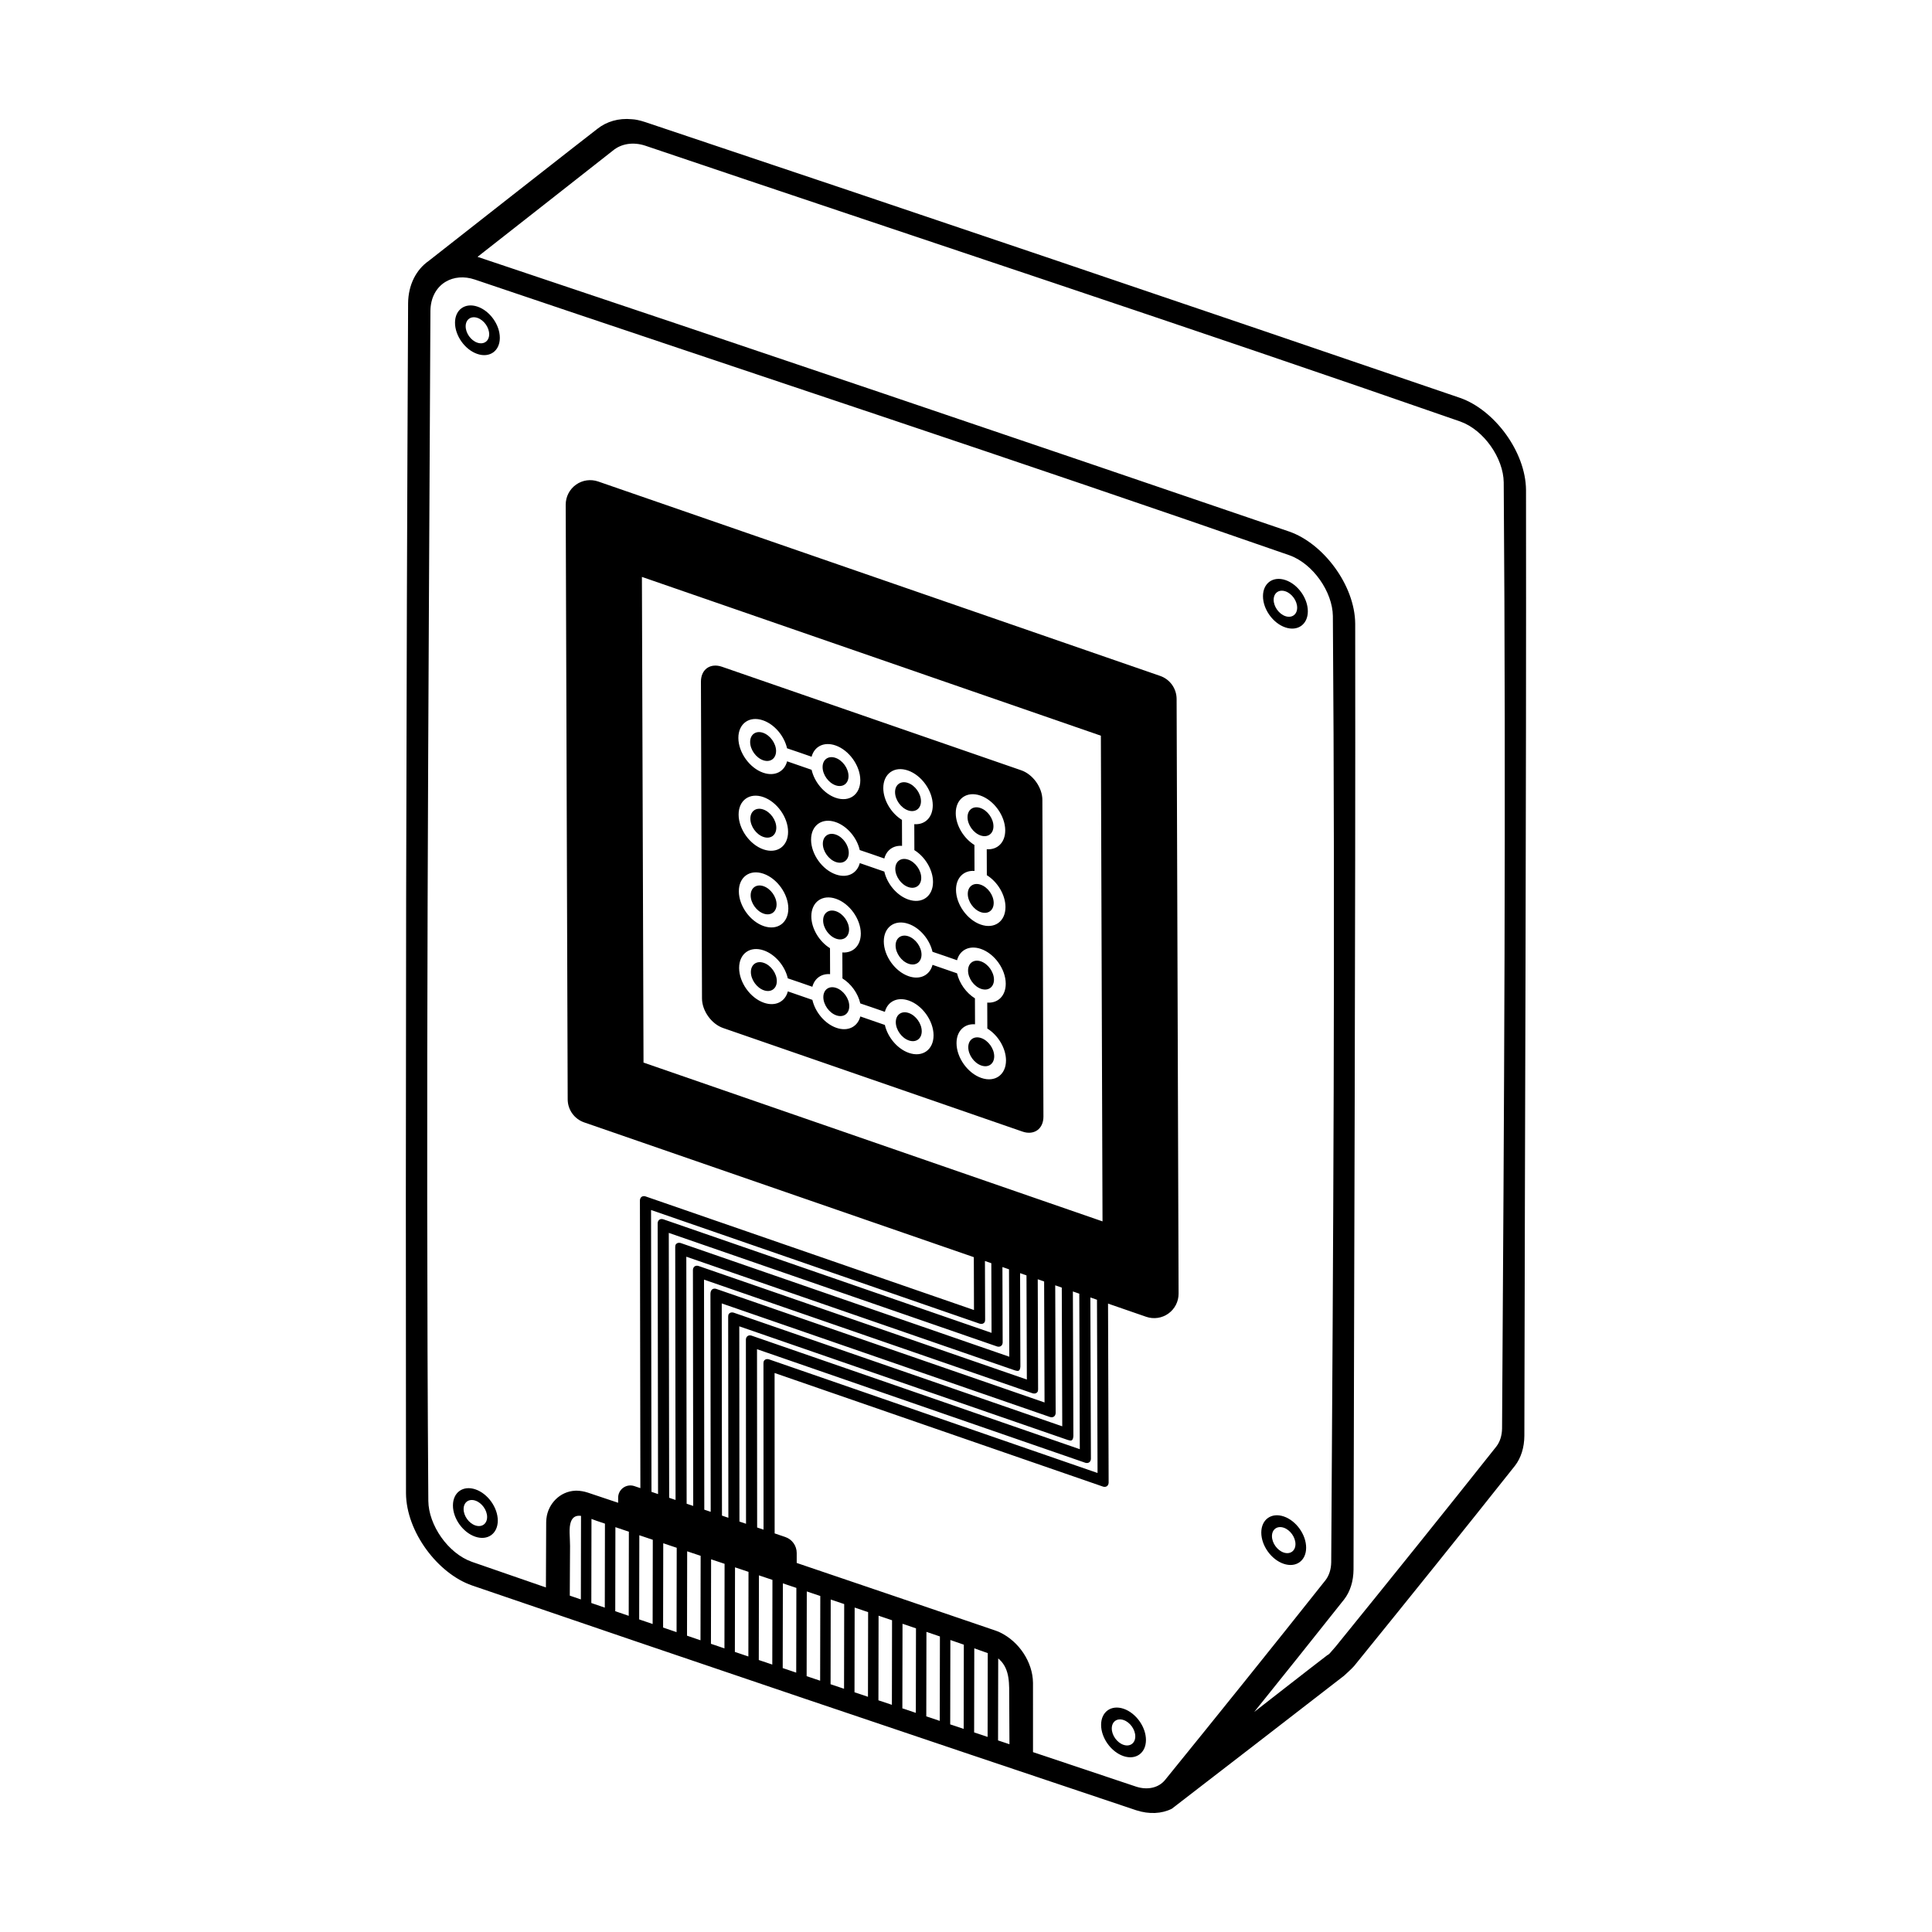
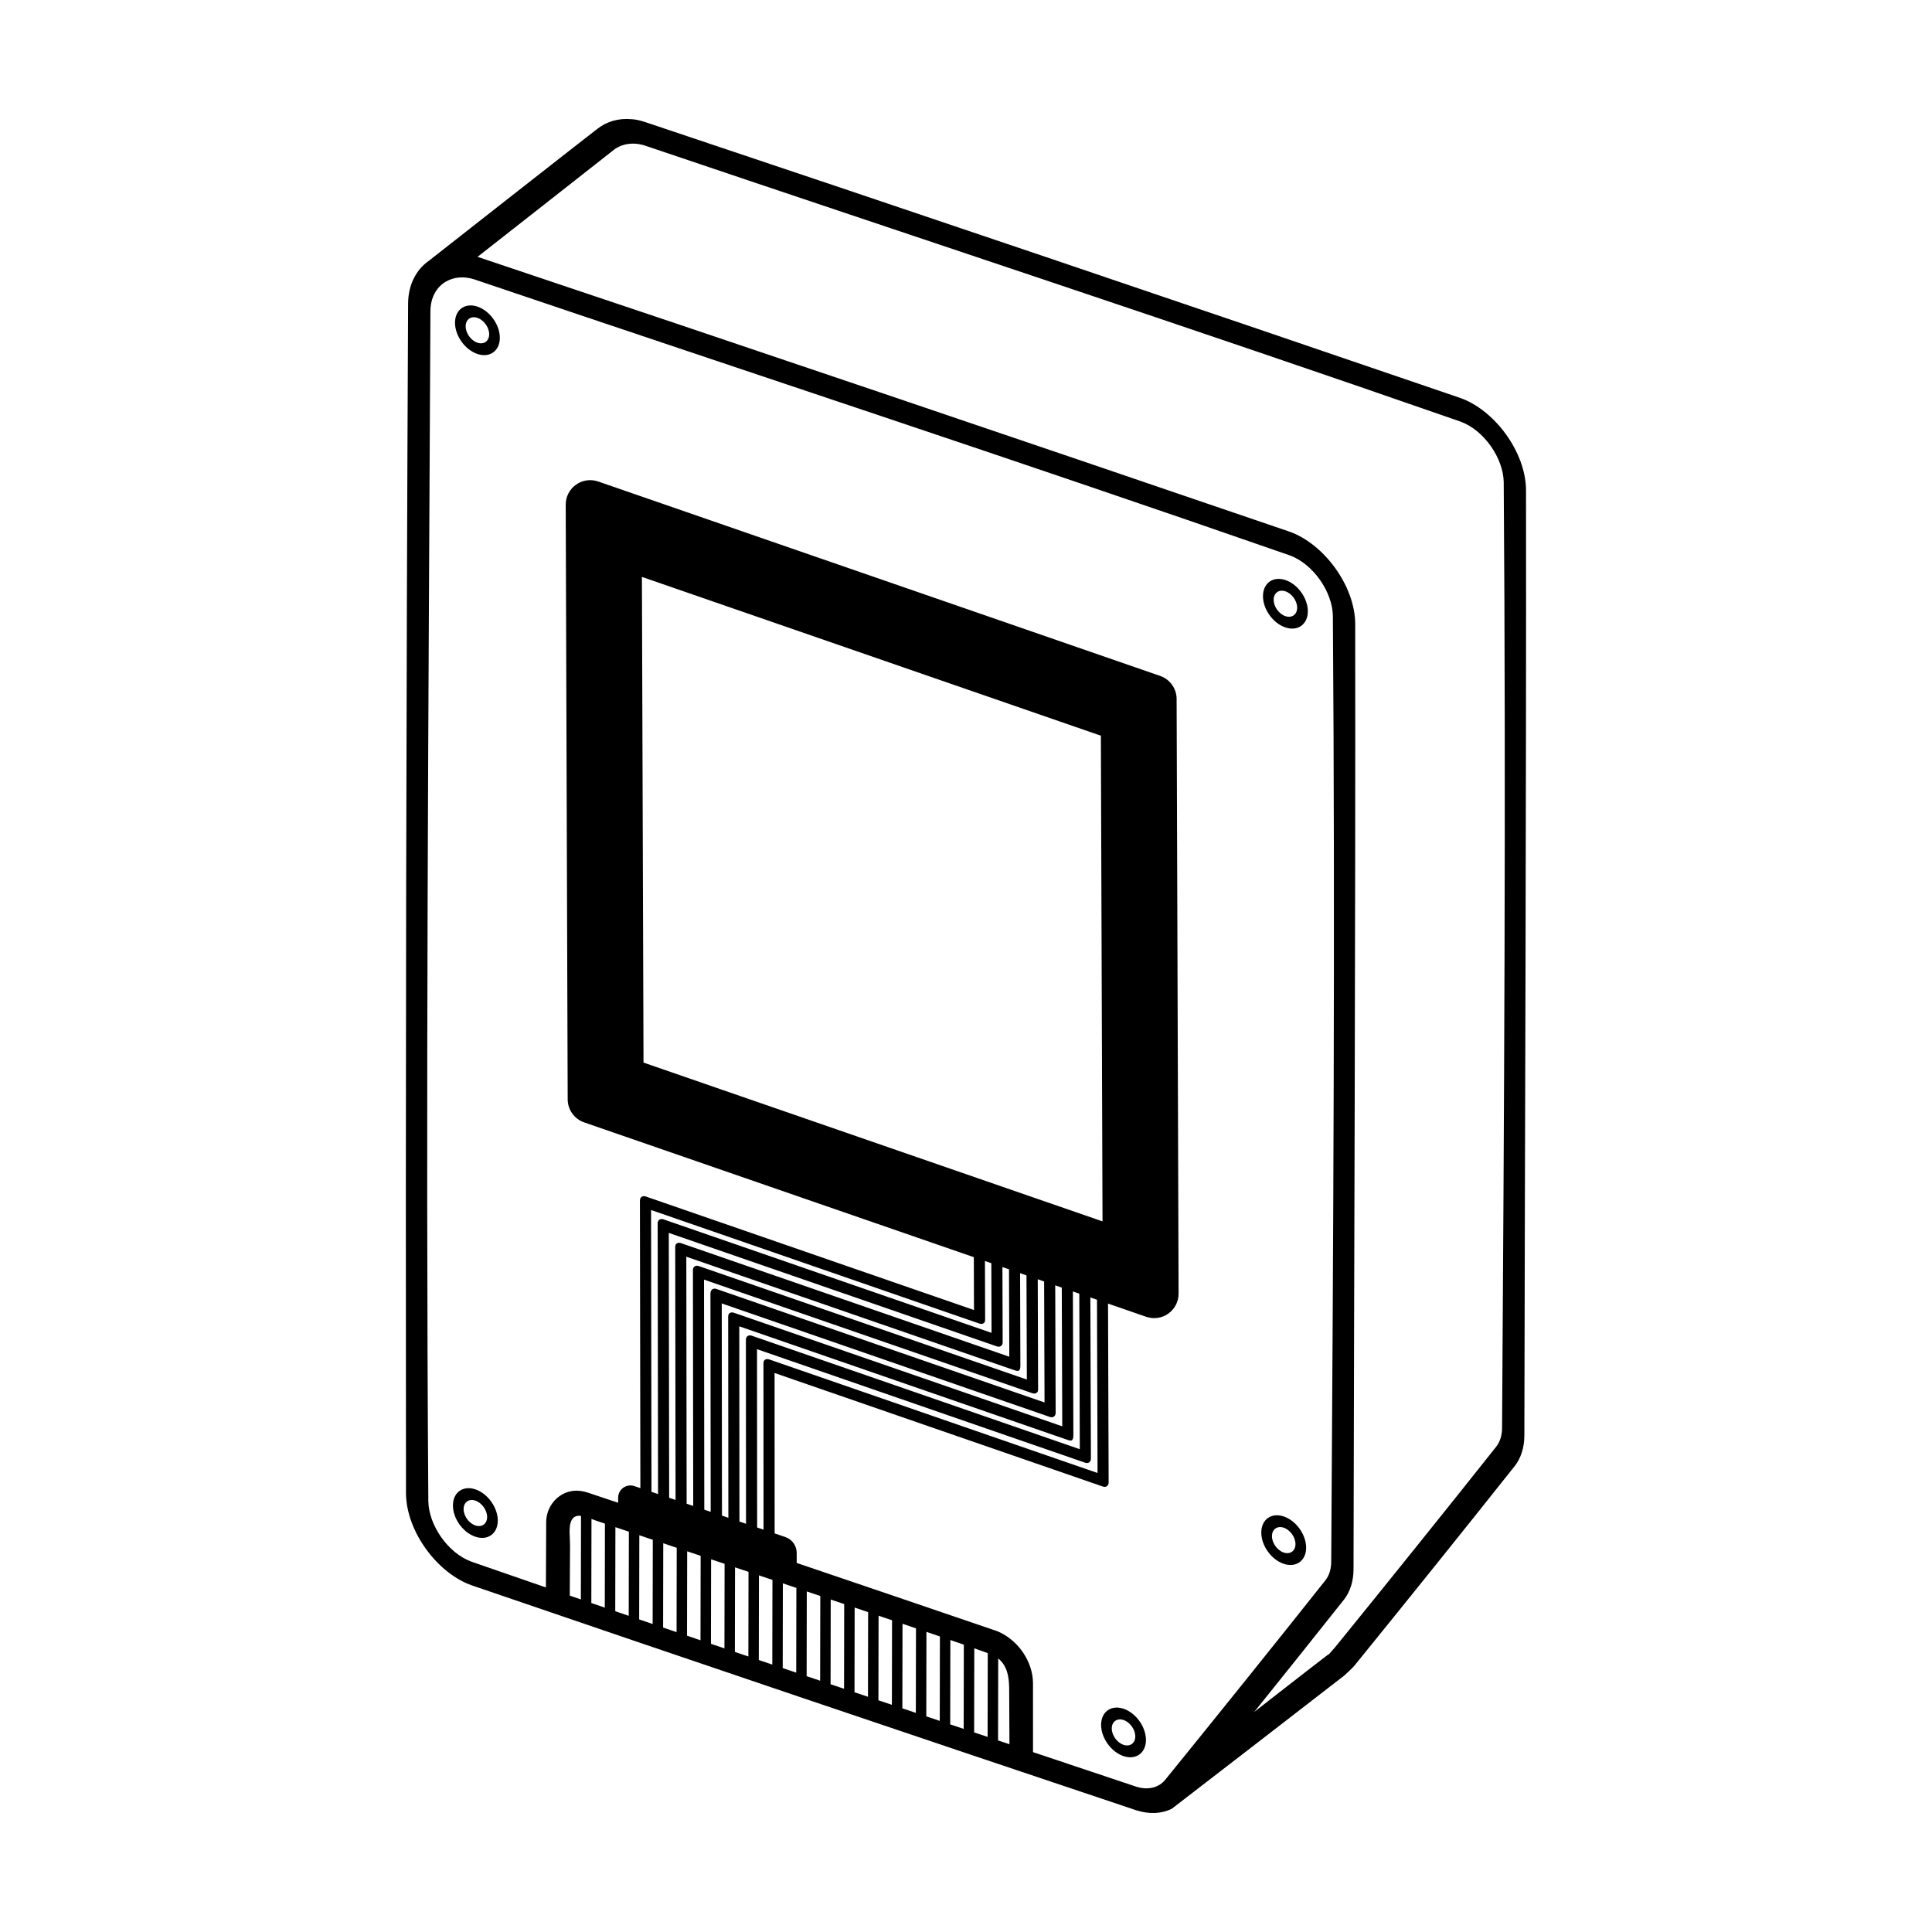
<svg xmlns="http://www.w3.org/2000/svg" fill="#000000" width="800px" height="800px" version="1.1" viewBox="144 144 512 512">
  <g fill-rule="evenodd">
    <path d="m276.46 233.54c-0.004 3.461-2.672 5.371-5.949 4.262-3.281-1.105-5.938-4.824-5.93-8.285 0.004-3.461 2.672-5.371 5.949-4.262 3.281 1.105 5.941 4.82 5.93 8.285zm-2.824-0.957c-0.004 1.816-1.402 2.812-3.121 2.234-1.723-0.582-3.113-2.527-3.109-4.344 0-1.816 1.402-2.812 3.117-2.234 1.723 0.582 3.113 2.527 3.113 4.344z" />
    <path d="m490.14 554.16c-0.004 3.461-2.672 5.371-5.957 4.262-3.277-1.105-5.938-4.82-5.93-8.285 0.012-3.461 2.672-5.371 5.957-4.262 3.277 1.105 5.938 4.824 5.93 8.285zm-2.828-0.957c-0.004 1.816-1.402 2.812-3.117 2.234-1.723-0.582-3.113-2.527-3.113-4.344 0.004-1.816 1.402-2.812 3.121-2.234 1.715 0.582 3.113 2.527 3.109 4.344z" />
-     <path d="m414.65 348.14c1.477 0.508 2.898 1.621 3.945 3.086s1.641 3.168 1.645 4.734c0.055 17.141 0.219 66.816 0.281 83.957 0.004 1.562-0.578 2.859-1.621 3.602-1.039 0.742-2.453 0.879-3.93 0.363-16.195-5.602-63.145-21.844-79.344-27.449-1.477-0.508-2.898-1.621-3.945-3.086s-1.641-3.168-1.645-4.734c-0.055-17.133-0.223-66.816-0.281-83.957-0.004-1.562 0.578-2.859 1.617-3.602 1.043-0.742 2.461-0.871 3.938-0.363l79.344 27.449zm-9.02 61.559c2.828 0.211 4.914-1.785 4.902-5.019-0.016-3.832-2.965-7.957-6.578-9.203-3.047-1.059-5.606 0.266-6.328 2.996-2.168-0.781-4.34-1.496-6.504-2.238-0.738-3.242-3.316-6.352-6.371-7.402-3.617-1.254-6.543 0.84-6.535 4.668 0.016 3.824 2.965 7.953 6.578 9.203 3.059 1.059 5.621-0.27 6.336-3.012l6.5 2.25c0.605 2.648 2.43 5.203 4.738 6.629l0.023 6.879c-2.828-0.215-4.914 1.781-4.902 5.012 0.012 3.832 2.957 7.957 6.578 9.207 3.617 1.254 6.543-0.844 6.535-4.668-0.016-3.231-2.113-6.68-4.949-8.426l-0.023-6.879zm-38.41-13.289c2.828 0.211 4.914-1.785 4.902-5.019-0.016-3.824-2.965-7.953-6.578-9.203-3.617-1.254-6.543 0.84-6.535 4.668 0.012 3.231 2.113 6.676 4.949 8.426l0.023 6.879c-2.305-0.176-4.109 1.117-4.699 3.348-2.168-0.781-4.34-1.496-6.508-2.238-0.734-3.242-3.312-6.344-6.363-7.402-3.621-1.254-6.551 0.84-6.535 4.668 0.012 3.824 2.957 7.953 6.578 9.203 3.055 1.059 5.617-0.27 6.336-3.012l6.5 2.25c0.738 3.246 3.312 6.352 6.371 7.406 3.055 1.059 5.617-0.27 6.336-3.012l6.5 2.25c0.738 3.246 3.312 6.352 6.371 7.406 3.617 1.254 6.543-0.84 6.535-4.668-0.016-3.832-2.965-7.957-6.578-9.207-3.055-1.051-5.613 0.27-6.328 2.996-2.168-0.777-4.34-1.492-6.508-2.234-0.598-2.644-2.426-5.199-4.734-6.625l-0.023-6.879zm36.812 22.688c1.895 0.66 3.441 2.816 3.445 4.824 0.004 2.012-1.527 3.109-3.422 2.449-1.902-0.652-3.441-2.816-3.453-4.824-0.004-2.012 1.531-3.102 3.426-2.449zm-57.613-19.93c1.895 0.652 3.441 2.812 3.445 4.824 0.004 2.004-1.527 3.102-3.422 2.445-1.902-0.652-3.441-2.816-3.453-4.824-0.004-2.004 1.531-3.102 3.426-2.445zm19.203 6.641c1.895 0.66 3.441 2.816 3.445 4.828 0.004 2.004-1.527 3.102-3.422 2.445-1.902-0.652-3.441-2.816-3.453-4.824-0.004-2.004 1.531-3.102 3.426-2.449zm19.203 6.644c1.895 0.66 3.441 2.816 3.445 4.828 0.004 2.004-1.527 3.102-3.422 2.445-1.902-0.652-3.441-2.816-3.453-4.824-0.004-2.004 1.531-3.102 3.426-2.449zm-38.488-36.906c3.617 1.254 6.566 5.379 6.578 9.203 0.016 3.832-2.914 5.922-6.535 4.668-3.617-1.254-6.566-5.371-6.578-9.203-0.012-3.832 2.918-5.922 6.535-4.668zm0.012 3.301c1.895 0.652 3.441 2.816 3.453 4.824 0.004 2.004-1.531 3.102-3.426 2.449-1.895-0.66-3.441-2.816-3.445-4.828-0.012-2.004 1.527-3.102 3.422-2.445zm57.613 19.93c1.895 0.66 3.441 2.816 3.453 4.828 0.004 2.004-1.531 3.102-3.426 2.445-1.895-0.652-3.441-2.816-3.445-4.824-0.012-2.004 1.527-3.102 3.422-2.449zm-19.203-6.644c1.895 0.66 3.441 2.816 3.453 4.828 0.004 2.004-1.531 3.102-3.426 2.445-1.895-0.652-3.441-2.816-3.445-4.824-0.012-2.004 1.527-3.102 3.422-2.449zm-19.203-6.641c1.895 0.652 3.441 2.816 3.453 4.824 0.004 2.004-1.531 3.102-3.426 2.449-1.895-0.66-3.441-2.816-3.445-4.828-0.012-2.004 1.527-3.102 3.422-2.445zm20.734-23.082c2.828 0.215 4.914-1.781 4.902-5.019-0.016-3.824-2.965-7.953-6.578-9.203-3.617-1.254-6.543 0.84-6.535 4.668 0.012 3.231 2.113 6.68 4.949 8.426l0.023 6.879c-2.305-0.168-4.109 1.117-4.699 3.348-2.168-0.777-4.34-1.496-6.508-2.234-0.738-3.246-3.312-6.352-6.371-7.406-3.617-1.254-6.543 0.84-6.531 4.668 0.012 3.832 2.957 7.957 6.578 9.203 3.055 1.059 5.617-0.27 6.336-3.012l6.5 2.25c0.734 3.246 3.312 6.352 6.371 7.406 3.617 1.254 6.543-0.84 6.531-4.668-0.012-3.231-2.109-6.676-4.941-8.426l-0.023-6.879zm19.203 6.644c2.828 0.211 4.914-1.781 4.902-5.019-0.016-3.824-2.965-7.953-6.578-9.203-3.621-1.254-6.543 0.84-6.535 4.668 0.012 3.231 2.113 6.68 4.949 8.426l0.023 6.879c-2.828-0.211-4.914 1.785-4.902 5.019 0.012 3.824 2.957 7.953 6.578 9.203 3.617 1.254 6.543-0.84 6.531-4.668-0.012-3.231-2.109-6.676-4.941-8.426l-0.023-6.879zm-59.219-13.832c3.617 1.254 6.566 5.379 6.574 9.207 0.016 3.824-2.914 5.922-6.531 4.668-3.621-1.254-6.57-5.379-6.578-9.207-0.016-3.824 2.914-5.922 6.535-4.668zm19.215 9.945c1.895 0.652 3.441 2.816 3.445 4.824 0.004 2.004-1.527 3.102-3.422 2.449-1.902-0.66-3.441-2.816-3.453-4.828-0.004-2.004 1.527-3.102 3.426-2.445zm19.203 6.644c1.895 0.652 3.441 2.816 3.445 4.824 0.004 2.004-1.527 3.102-3.422 2.449-1.902-0.66-3.441-2.816-3.453-4.828-0.004-2.004 1.527-3.102 3.426-2.445zm19.203 6.644c1.895 0.652 3.441 2.812 3.445 4.824 0.004 2.004-1.527 3.102-3.426 2.445-1.895-0.652-3.441-2.816-3.445-4.824-0.004-2.004 1.527-3.102 3.426-2.445zm-57.613-19.934c1.895 0.652 3.441 2.816 3.445 4.824 0.004 2.004-1.527 3.102-3.422 2.449-1.902-0.66-3.441-2.816-3.453-4.824-0.004-2.012 1.527-3.109 3.426-2.449zm12.801-10.516c0.738 3.246 3.316 6.356 6.371 7.414 3.621 1.254 6.543-0.844 6.535-4.668-0.016-3.832-2.965-7.957-6.578-9.207-3.047-1.051-5.606 0.266-6.328 2.996-2.168-0.777-4.34-1.492-6.504-2.234-0.738-3.246-3.316-6.352-6.371-7.406-3.617-1.254-6.543 0.844-6.535 4.668 0.016 3.832 2.965 7.957 6.578 9.207 3.059 1.059 5.621-0.27 6.336-3.019l6.5 2.25zm-9.418-4.984c0.004 2.012-1.531 3.109-3.426 2.449-1.895-0.66-3.441-2.816-3.445-4.824-0.012-2.012 1.527-3.102 3.422-2.449 1.895 0.66 3.441 2.816 3.453 4.824zm38.402 13.289c0.012 2.004-1.527 3.102-3.422 2.449-1.895-0.66-3.441-2.816-3.445-4.828-0.012-2.004 1.527-3.102 3.422-2.445 1.895 0.652 3.441 2.816 3.445 4.824zm-19.203-6.644c0.012 2.012-1.527 3.102-3.422 2.449-1.895-0.66-3.441-2.816-3.445-4.824-0.012-2.012 1.527-3.109 3.422-2.449 1.895 0.652 3.441 2.816 3.445 4.824zm38.41 13.289c0.012 2.004-1.527 3.102-3.422 2.449-1.895-0.66-3.441-2.816-3.445-4.828-0.012-2.004 1.527-3.102 3.422-2.445 1.895 0.652 3.441 2.816 3.445 4.824z" />
    <path d="m490.59 306.01c-0.004 3.461-2.672 5.371-5.957 4.262-3.277-1.105-5.938-4.82-5.93-8.285 0.004-3.461 2.672-5.371 5.957-4.262 3.277 1.105 5.938 4.824 5.93 8.285zm-2.828-0.957c-0.004 1.816-1.402 2.812-3.121 2.234-1.715-0.582-3.113-2.527-3.109-4.344 0.004-1.816 1.402-2.812 3.121-2.234 1.715 0.582 3.113 2.527 3.109 4.344z" />
    <path d="m275.92 546.98c-0.012 3.461-2.672 5.371-5.957 4.262-3.277-1.105-5.938-4.82-5.93-8.285 0.004-3.461 2.672-5.371 5.949-4.262 3.281 1.105 5.941 4.824 5.938 8.285zm-2.828-0.957c-0.004 1.816-1.402 2.816-3.121 2.234-1.723-0.582-3.113-2.527-3.109-4.344 0-1.816 1.402-2.812 3.117-2.234 1.723 0.582 3.113 2.527 3.113 4.344z" />
    <path d="m447.69 605.12c-0.004 3.461-2.672 5.371-5.957 4.266-3.277-1.113-5.938-4.824-5.93-8.285 0.004-3.461 2.672-5.371 5.957-4.266 3.277 1.113 5.938 4.824 5.93 8.285zm-2.828-0.957c-0.004 1.816-1.402 2.816-3.121 2.234-1.715-0.578-3.113-2.527-3.109-4.34 0.004-1.816 1.402-2.816 3.121-2.234 1.715 0.578 3.113 2.523 3.109 4.34z" />
    <path d="m302.34 178.12c2.426-1.91 5.586-2.867 9.113-2.523 0.883 0.035 2.047 0.27 3.527 0.754 71.984 24.098 143.97 48.496 215.95 73.094 9.055 3.152 17.402 14.238 17.48 24.418 0.094 83.629-0.293 167.09-0.438 250.64-0.02 3.078-0.883 5.856-2.484 7.926-14.105 17.781-28.324 35.441-42.598 53.043-0.637 0.77-2.508 2.41-2.703 2.613-0.148 0.156-45.602 35.242-45.637 35.246-2.66 1.344-6.004 1.52-9.434 0.41-58.676-19.648-117.36-39.496-176.04-59.586-9.059-3.148-17.41-14.195-17.484-24.418-0.129-105.24 0.051-210.37 0.559-315.39 0.055-4.902 2.156-8.895 5.461-11.203 0.109-0.105 44.477-34.891 44.719-35.016zm135.3 311.34 0.16 47.473c-0.039 0.812-0.66 1.277-1.461 1.043l-49.062-16.969-0.004-0.004-38-13.145 0.016 42.508 2.816 0.957c1.812 0.613 3.031 2.316 3.031 4.231v2.644c17.59 5.961 35.16 11.938 52.734 17.941 0.707 0.25 0.848 0.324 1.238 0.516 4.953 2.414 8.57 7.801 8.645 13.289 0.004 6.125 0.012 12.258 0.004 18.387 9.113 3.047 18.223 6.094 27.332 9.148 3.008 0.977 5.926 0.328 7.637-1.734 14.258-17.574 28.457-35.211 42.539-52.969 0.961-1.242 1.492-2.902 1.52-4.758 0.535-83.457 1.062-166.91 0.438-250.76-0.078-6.359-5.227-13.879-11.539-16.117-71.953-25.051-143.91-48.711-215.88-73.066-2.832-0.949-5.562-0.672-7.672 0.578-0.094 0.059-0.18 0.113-0.266 0.16-2.266 1.465-3.762 4.102-3.801 7.578-0.504 105.02-1.293 209.95-0.555 315.39 0.078 6.336 5.156 13.852 11.543 16.121 6.539 2.273 13.078 4.535 19.617 6.789 0.023-5.758 0.051-11.512 0.074-17.27 0.016-0.648 0.031-0.723 0.07-1.059 0.438-3.816 3.562-7.148 7.676-7.309 0.125-0.004 0.25-0.004 0.379-0.004 0.973 0.02 1.941 0.199 2.875 0.5 2.688 0.898 5.383 1.801 8.07 2.703v-1.355c0-1.043 0.5-2.019 1.348-2.629 0.848-0.609 1.934-0.773 2.922-0.445l1.621 0.547-0.121-76.273c0.039-0.816 0.652-1.281 1.461-1.047l18.832 6.516h0.004l68.234 23.605-0.043-14.008-103.27-35.719c-2.598-0.902-4.352-3.348-4.359-6.102-0.074-23.047-0.418-126.17-0.523-157.6-0.004-2.094 1.004-4.066 2.715-5.289 1.707-1.223 3.894-1.535 5.883-0.852 29.703 10.277 127.16 43.992 148.94 51.527 2.598 0.898 4.344 3.344 4.356 6.094 0.078 23.047 0.418 126.17 0.523 157.6 0.012 2.094-1.004 4.07-2.707 5.289-1.707 1.223-3.902 1.535-5.883 0.852l-10.117-3.5zm-29.105 94.047-0.039 21.723 0.84 0.281 2.18 0.727c-0.016-4.012-0.035-8.016-0.059-12.023-0.023-3.82 0.266-7.785-2.606-10.445-0.094-0.09-0.203-0.176-0.312-0.266zm-6.34-2.68-0.039 22.277c1.191 0.398 2.379 0.797 3.57 1.195l0.039-22.207c-1.188-0.426-2.379-0.848-3.57-1.266zm-6.34-2.203-0.039 22.355c1.188 0.398 2.379 0.797 3.57 1.195l0.039-22.316c-1.191-0.414-2.379-0.828-3.57-1.238zm-6.34-2.16-0.039 22.391c1.188 0.398 2.379 0.797 3.57 1.195l0.039-22.371c-1.191-0.41-2.383-0.812-3.57-1.219zm-6.34-2.141-0.039 22.406c1.188 0.398 2.379 0.797 3.57 1.195l0.039-22.398c-1.191-0.402-2.383-0.805-3.57-1.207zm-68.086-391.69c-3.328-1.117-6.508-0.543-8.719 1.316-0.113 0.121-35.816 28.117-35.816 28.117 71.699 24.004 143.4 48.305 215.11 72.805 9.055 3.152 17.402 14.238 17.48 24.418 0.094 83.629-0.293 167.09-0.445 250.64-0.02 3.078-0.879 5.856-2.484 7.926-7.91 9.98-15.863 19.922-23.84 29.836 0 0 15.867-12.387 19.355-15.035 0.254-0.121 0.484-0.289 0.668-0.5 0.004 0 1.152-1.297 1.605-1.844 14.258-17.578 28.457-35.211 42.543-52.969 0.957-1.242 1.488-2.906 1.516-4.766 0.535-83.453 1.066-166.91 0.438-250.76-0.078-6.359-5.227-13.879-11.539-16.121-71.953-25.047-143.91-48.711-215.88-73.062zm61.742 389.54-0.039 22.426c1.188 0.398 2.379 0.797 3.57 1.195l0.039-22.41c-0.773-0.258-1.547-0.523-2.32-0.781-0.418-0.145-0.84-0.285-1.254-0.43zm-6.34-2.148-0.039 22.445c1.188 0.398 2.379 0.797 3.57 1.195l0.039-22.434c-1.191-0.402-2.383-0.809-3.57-1.211zm-6.344-2.141-0.035 22.453c1.188 0.398 2.379 0.805 3.57 1.203l0.039-22.445c-1.191-0.402-2.383-0.809-3.578-1.207zm-6.34-2.137-0.039 22.453c1.191 0.398 2.383 0.805 3.578 1.203l0.039-22.453c-1.191-0.402-2.383-0.805-3.578-1.203zm-6.34-2.137-0.039 22.445c1.191 0.402 2.383 0.805 3.578 1.207l0.039-22.453c-1.191-0.398-2.383-0.805-3.578-1.203zm-6.34-2.129-0.039 22.438c1.191 0.398 2.383 0.805 3.578 1.207l0.039-22.441c-1.191-0.398-2.383-0.805-3.578-1.203zm-6.34-2.125-0.039 22.418c1.191 0.402 2.383 0.805 3.578 1.207l0.035-22.426c-1.188-0.398-2.379-0.797-3.57-1.195zm-6.34-2.125-0.039 22.391c1.191 0.402 2.383 0.809 3.578 1.211l0.035-22.406c-1.188-0.398-2.379-0.797-3.57-1.195zm-6.34-2.125-0.039 22.363c1.191 0.41 2.383 0.812 3.57 1.219l0.039-22.383c-1.188-0.398-2.379-0.797-3.57-1.195zm-6.34-2.129-0.039 22.336c1.191 0.402 2.383 0.812 3.57 1.219l0.039-22.355c-1.188-0.398-2.379-0.797-3.57-1.195zm-6.34-2.129-0.039 22.309c1.191 0.402 2.383 0.812 3.57 1.219l0.039-22.32c-1.191-0.402-2.379-0.805-3.57-1.203zm-6.34-2.137-0.039 22.273c1.191 0.41 2.383 0.816 3.57 1.223l0.039-22.293c-1.191-0.398-2.379-0.805-3.57-1.203zm-6.34-2.18-0.039 22.281c1.191 0.41 2.383 0.816 3.57 1.227l0.039-22.262c-0.734-0.25-1.465-0.5-2.203-0.742-0.445-0.148-0.902-0.328-1.367-0.504zm-2.769-0.812c-1.156-0.145-2.137 0.16-2.66 1.496-0.648 1.656-0.238 4.195-0.25 6.488-0.012 1.746-0.02 3.496-0.031 5.242l-0.039 7.91c0.984 0.336 1.961 0.672 2.938 1.008l0.039-22.148zm134.98-57.879 0.145 42.766c-0.043 0.824-0.652 1.277-1.461 1.047l-29.035-10.043-57.992-20.062 0.035 47.25 1.695 0.574-0.02-44.09c0.035-0.609 0.133-0.668 0.301-0.84 0.27-0.285 0.703-0.336 1.164-0.203l69.707 24.113 17.363 6.004-0.148-45.91-1.746-0.605zm-4.633-1.605 0.129 38.32v0.012l-0.004 0.031v0.012c-0.102 1.453-0.762 1.191-1.457 0.996h-0.004l-39.473-13.652-47.598-16.465 0.043 51.734 1.742 0.59-0.035-48.828c0.043-0.816 0.66-1.273 1.465-1.043l87.023 30.105-0.133-41.211-1.699-0.59zm-4.68-1.617 0.113 33.617v0.246c-0.039 0.812-0.66 1.277-1.465 1.047l-49.062-16.977-37.961-13.133 0.059 56.23 1.695 0.574-0.051-53.312c0-0.02 0.004-0.039 0.004-0.059 0.039-0.555 0.141-0.613 0.293-0.777 0.238-0.25 0.605-0.32 1.004-0.246 0.055 0.012 0.105 0.02 0.16 0.035l0.004 0.004 87.07 30.117-0.125-36.762-1.742-0.605zm-4.633-1.605 0.094 29.172c-0.035 0.613-0.133 0.672-0.301 0.844-0.27 0.281-0.703 0.328-1.164 0.203l-39.473-13.656h-0.004l-47.594-16.465 0.074 60.961 1.457 0.492 0.238 0.078-0.066-57.809c0.02-0.32 0.055-0.488 0.109-0.605 0.184-0.578 0.723-0.863 1.398-0.672l87.031 30.109-0.109-32.062-1.695-0.59zm-4.68-1.617 0.078 24.711v0.047c-0.102 1.457-0.762 1.191-1.457 1.004h-0.004l-39.477-13.656-47.594-16.465 0.086 65.461 1.141 0.383 0.605 0.199-0.078-62.547c0.043-0.824 0.652-1.277 1.461-1.047l87.031 30.105-0.094-27.602-1.695-0.59zm-4.68-1.621 0.066 20.012c-0.043 0.816-0.652 1.273-1.461 1.043l-29.035-10.043-57.988-20.062 0.102 70.199 0.773 0.266 0.922 0.309-0.09-67.035c0-0.02 0-0.039 0.004-0.059 0.039-0.559 0.133-0.617 0.293-0.781 0.238-0.25 0.605-0.312 1.004-0.246 0.051 0.012 0.105 0.023 0.16 0.039l87.074 30.125-0.078-23.16-1.742-0.605zm-4.633-1.602 0.051 15.562c-0.035 0.609-0.133 0.668-0.301 0.84-0.27 0.285-0.703 0.336-1.164 0.203l-39.477-13.652-47.594-16.465 0.113 74.695 0.449 0.148 1.293 0.434-0.105-71.785c0.043-0.816 0.652-1.273 1.461-1.043l87.023 30.105-0.059-18.453-1.695-0.59zm30.723-139.21-121.63-42.082 0.426 128.71 121.64 42.082z" />
  </g>
</svg>